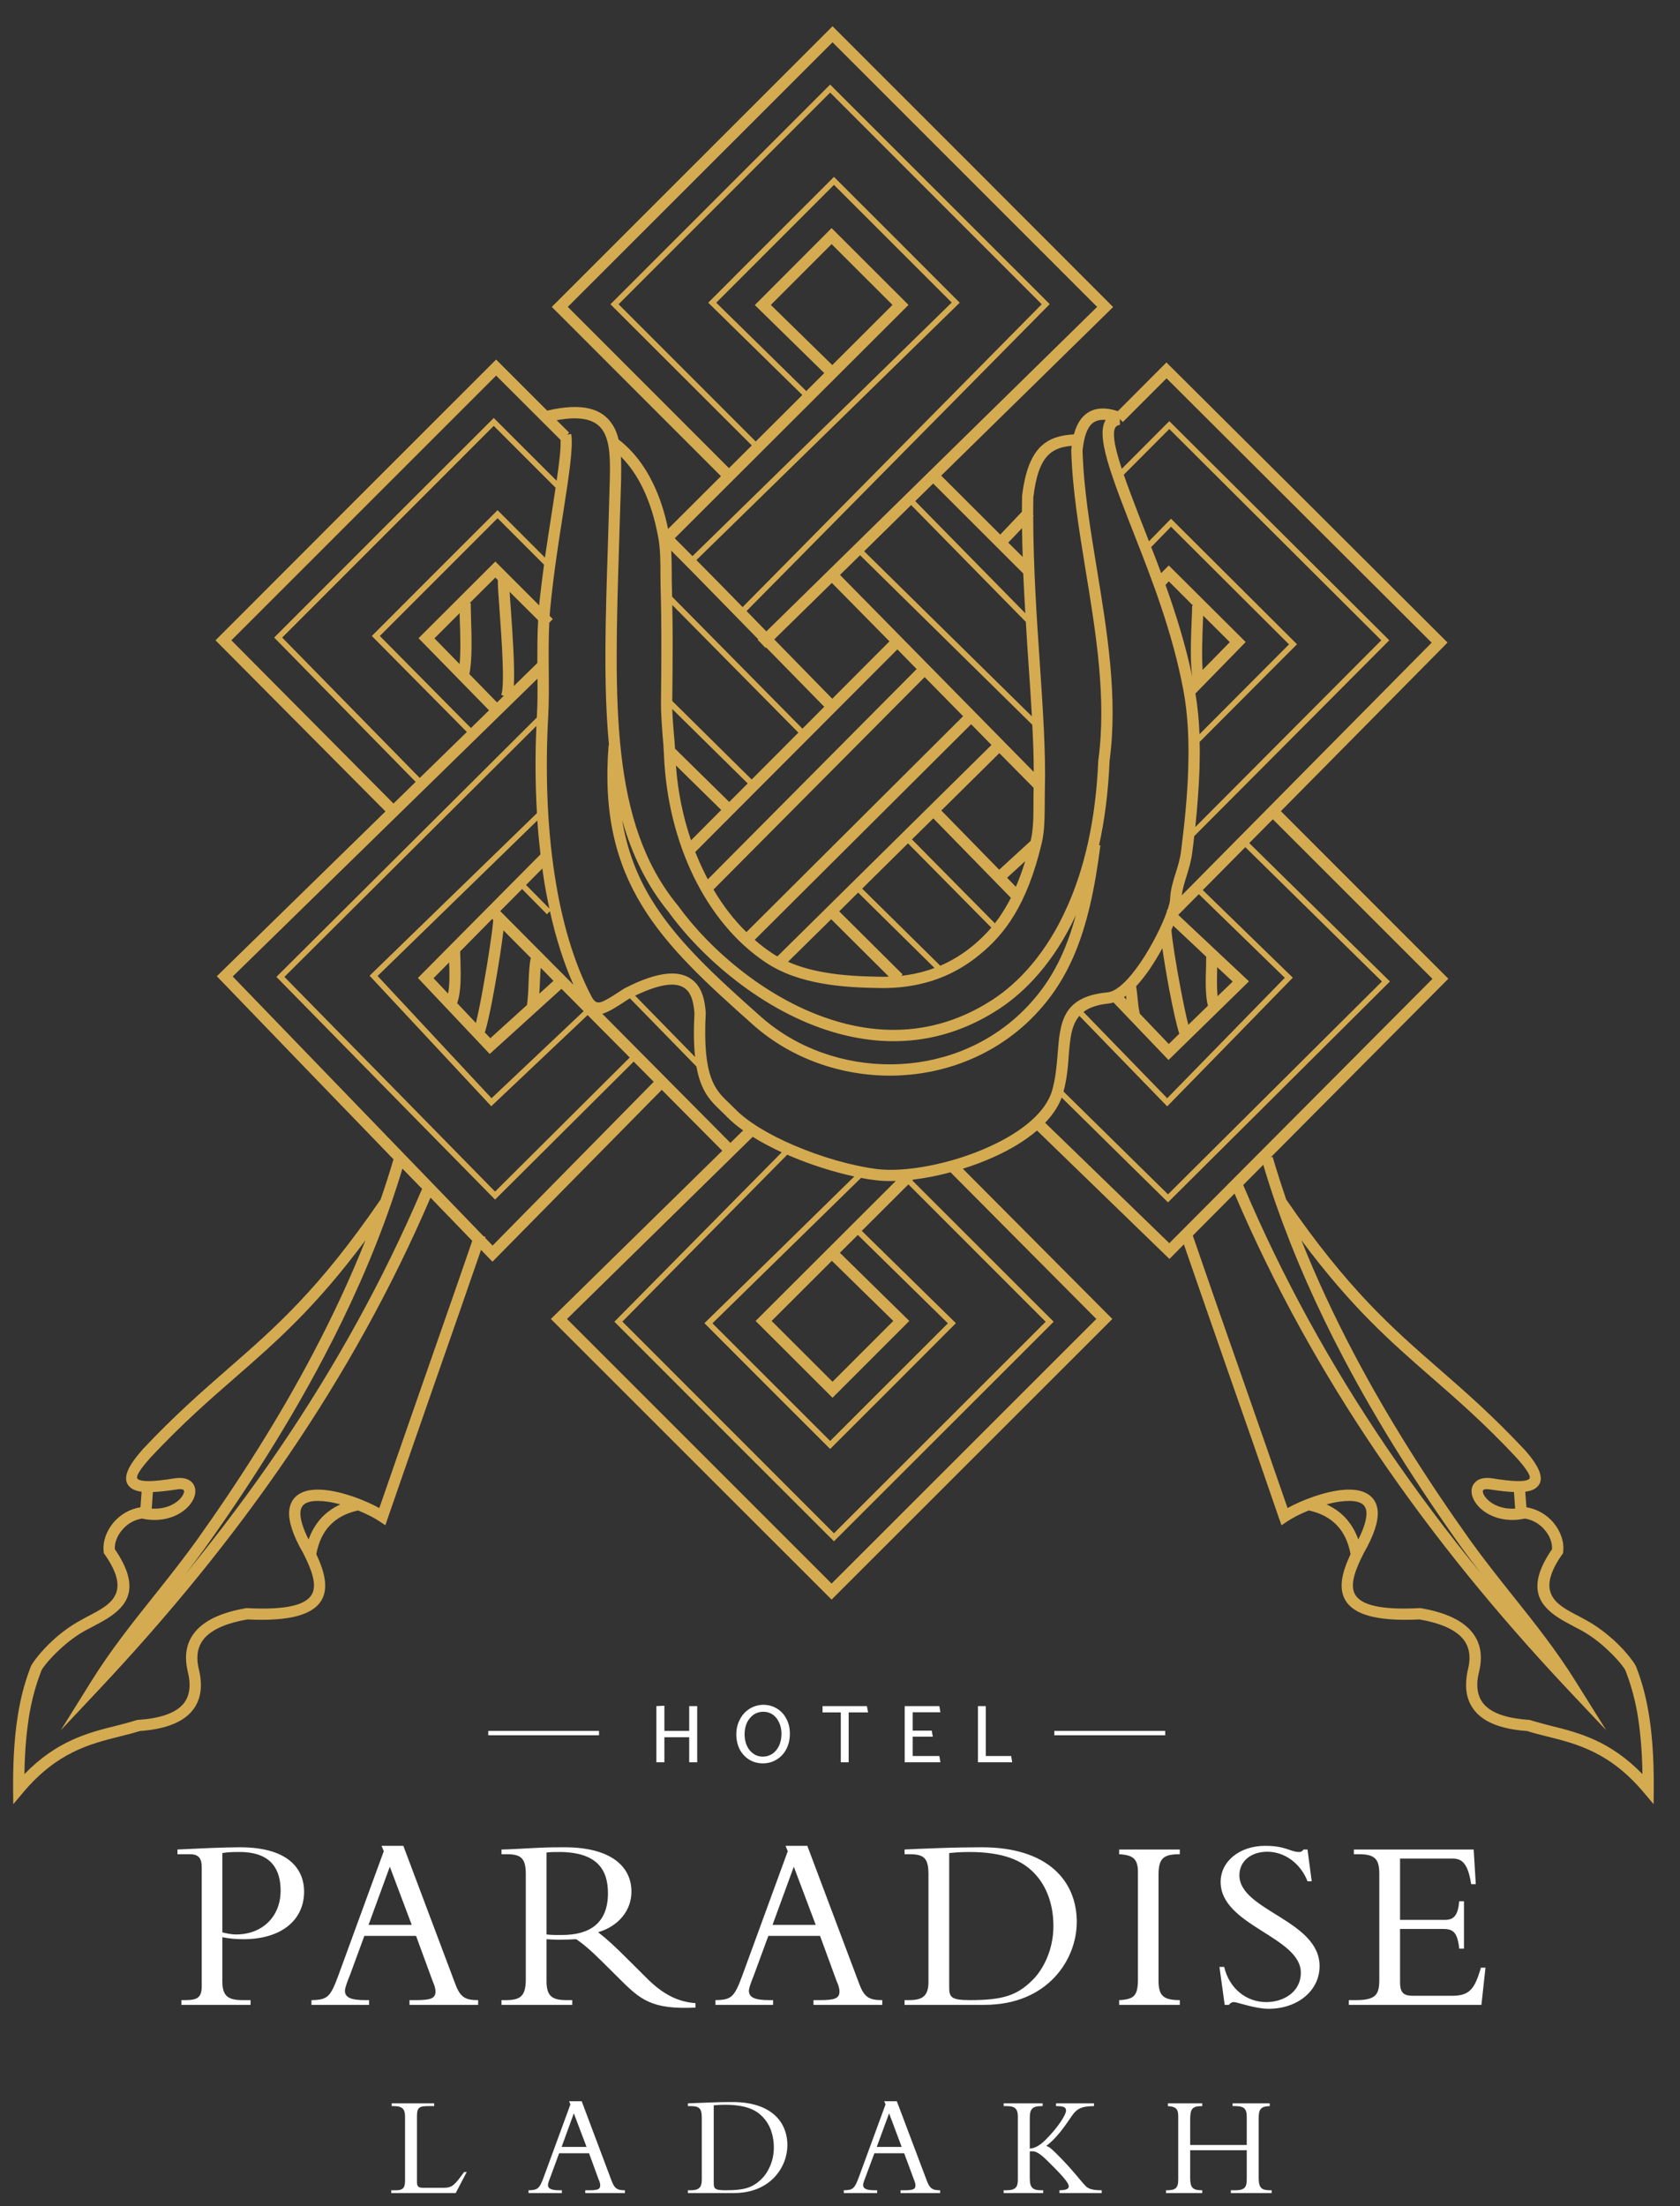
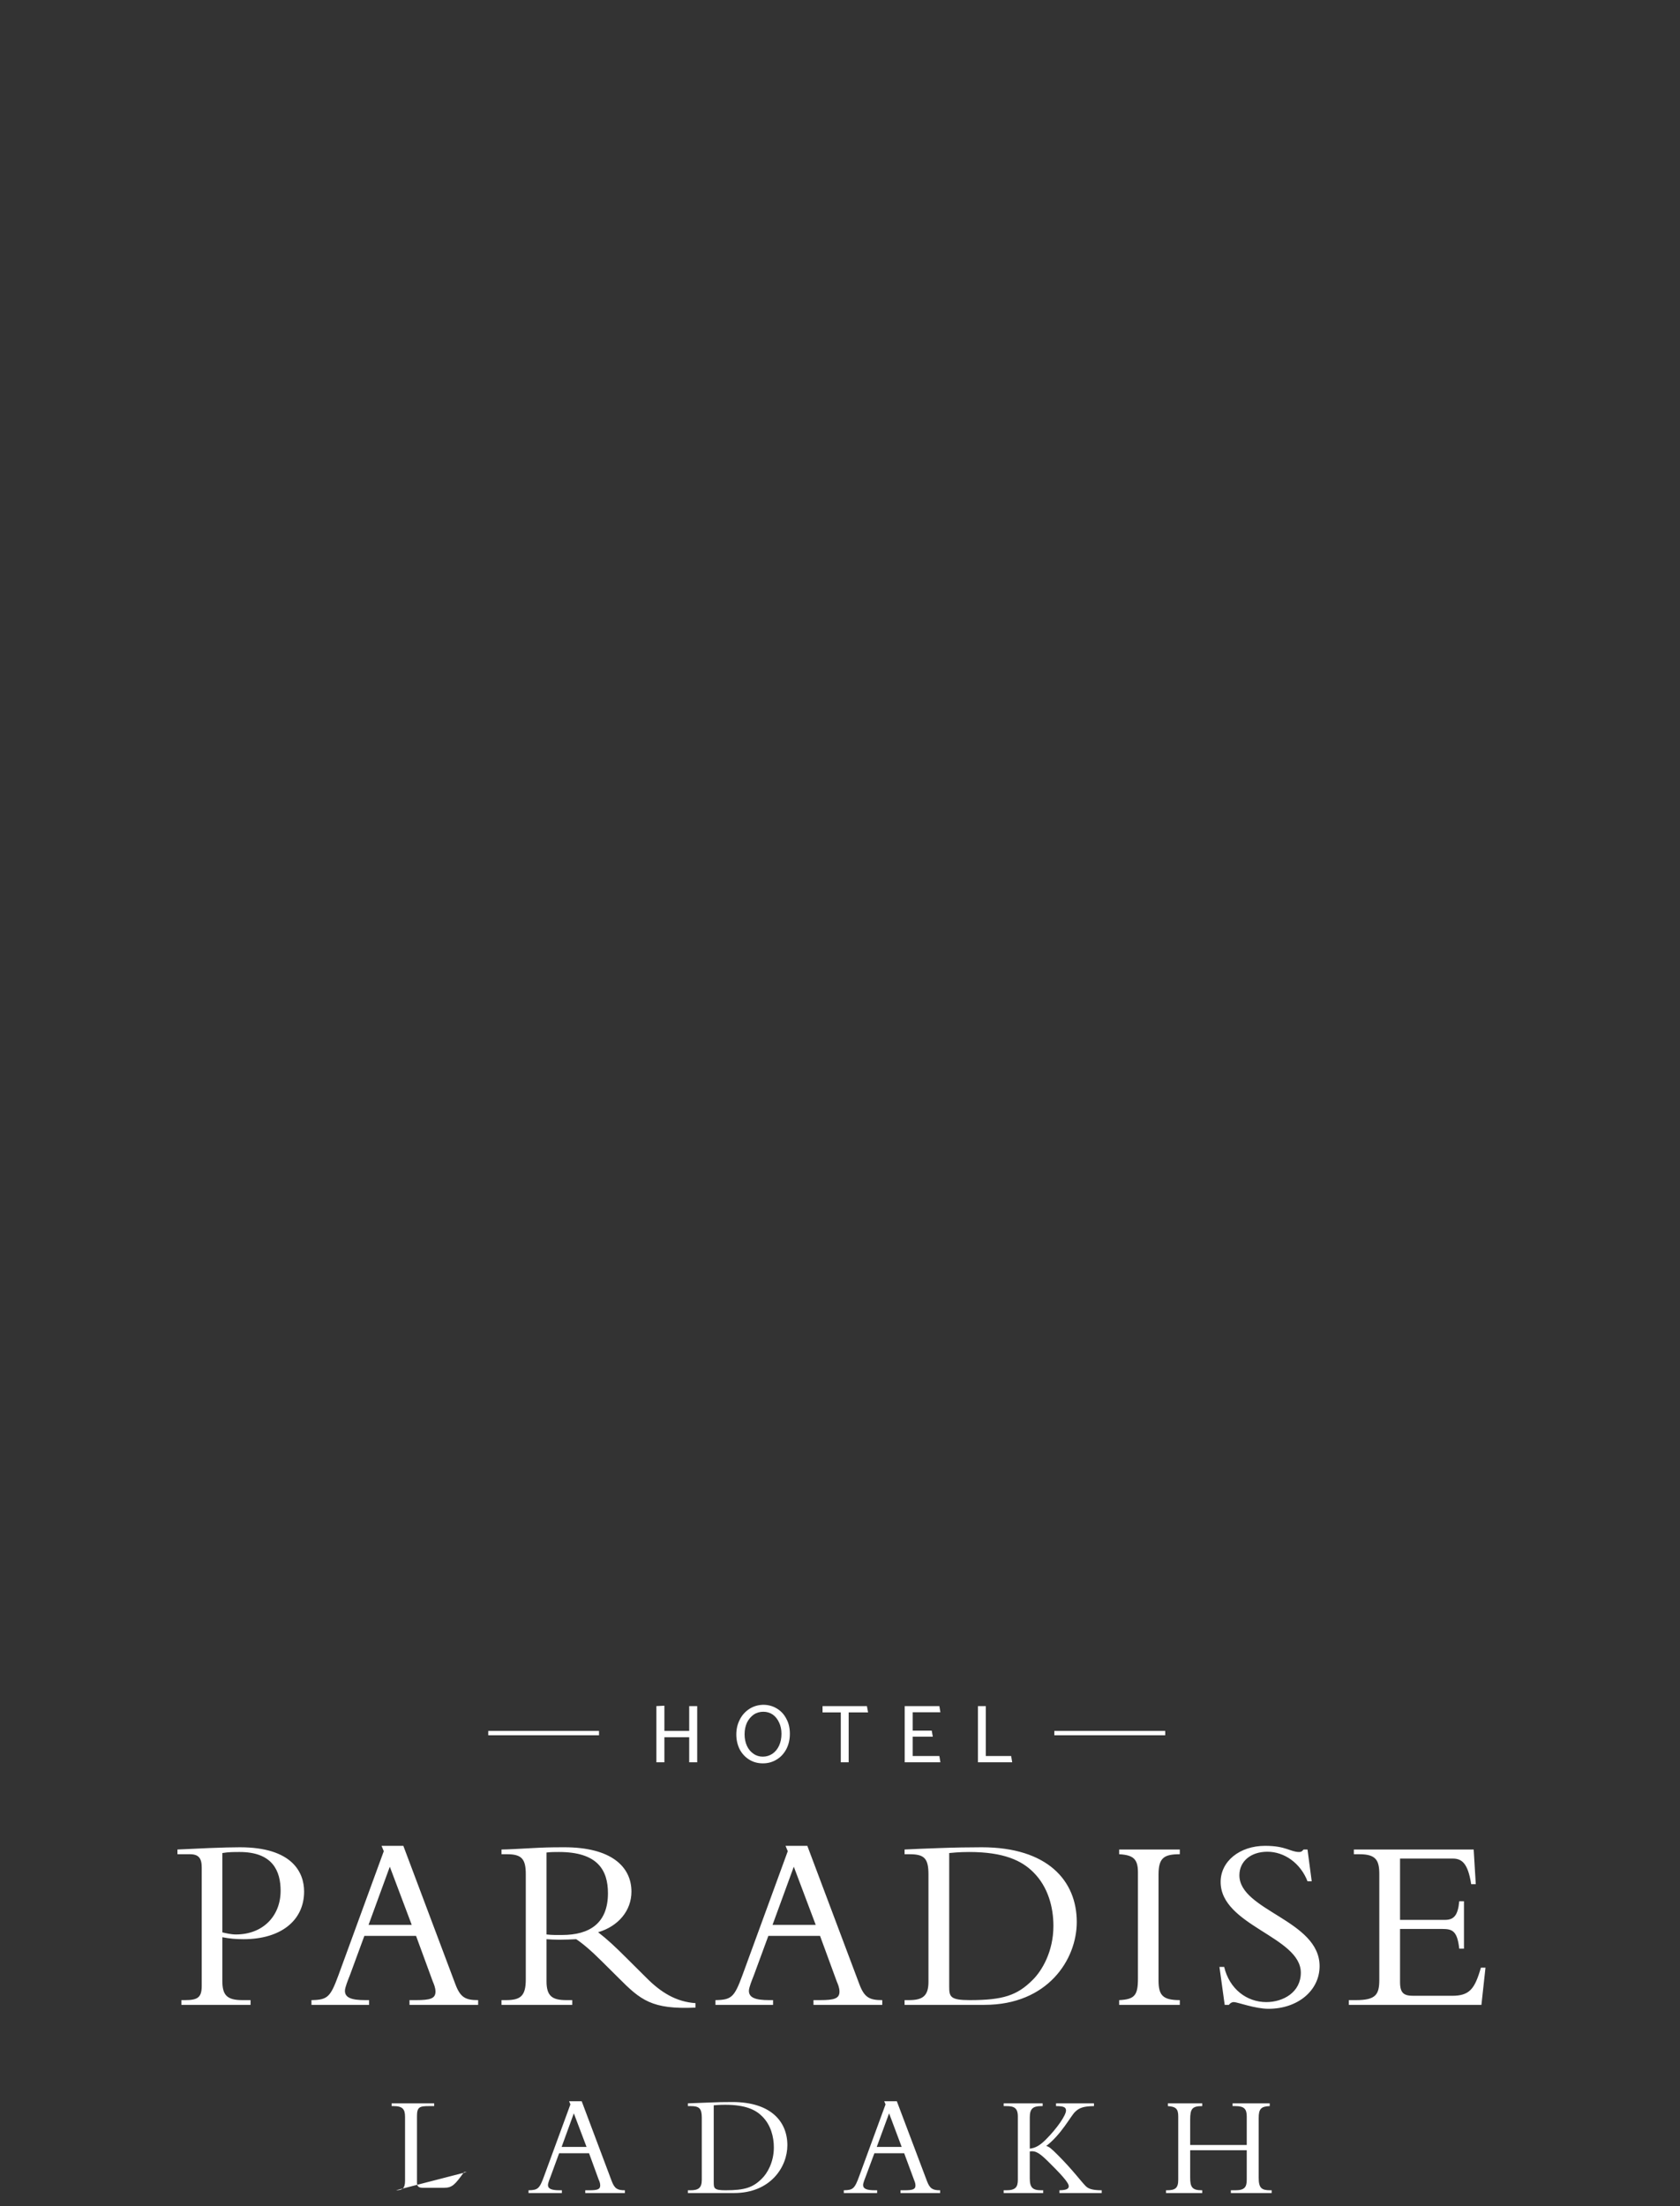
<svg xmlns="http://www.w3.org/2000/svg" xml:space="preserve" width="128px" height="168px" version="1.1" style="shape-rendering:geometricPrecision; text-rendering:geometricPrecision; image-rendering:optimizeQuality; fill-rule:evenodd; clip-rule:evenodd" viewBox="0 0 128 168">
  <rect x="0" y="0" width="128" height="168" fill="#333333" stroke="none" />
  <defs>
    <style type="text/css">
   
    .fil0 {fill:#D5AB51;fill-rule:nonzero}
    .fil1 {fill:white;fill-rule:nonzero}
   
  </style>
  </defs>
  <g id="Layer_x0020_1">
-     <path class="fil0" d="M88.47 43.64l0.58 -0.58 5.86 5.83 -3.83 3.92c0.17,0.99 0.27,2.03 0.31,3.1l6.82 -6.84 -8.99 -8.96 -1.51 1.55c0.25,0.64 0.51,1.3 0.76,1.98zm2.37 7.89c-0.17,-1.1 -0.1,-2.92 -0.05,-4.23 0.02,-0.49 0.04,-0.91 0.04,-1.17l0.08 0 -1.86 -1.86 -0.25 0.27c0.77,2.15 1.51,4.5 2.04,6.99zm-47.32 -18.48c0.17,0.95 -0.17,3.17 -0.61,6 -0.32,2.03 -0.69,4.39 -0.94,6.81 -0.04,0.34 -0.07,0.69 -0.09,1.04l0.24 0.24 -0.27 0.28c-0.06,1.22 -0.05,2.44 -0.04,3.62 0.01,1.19 0.02,2.36 -0.04,3.46 -0.22,3.98 -0.12,8.23 0.5,12.2 0.52,3.38 1.42,6.56 2.8,9.19 0.27,0.51 0.52,0.56 1.04,0.28 0.32,-0.16 0.75,-0.44 1.29,-0.79 0.06,-0.04 0.14,-0.1 0.21,-0.13 2.72,-1.4 4.22,-1.31 5.08,-0.68 0.89,0.65 1.02,1.8 1.08,2.54l0 0.05c-0.25,4.89 0.71,5.82 1.76,6.82 0.15,0.14 0.3,0.29 0.45,0.44 0.98,1.02 2.66,2.01 4.54,2.81 2.08,0.89 4.39,1.55 6.27,1.79 2.14,0.28 5.69,-0.37 8.63,-1.72 2.32,-1.06 4.25,-2.53 4.75,-4.29 0.26,-0.92 0.34,-1.85 0.41,-2.73 0.19,-2.41 0.34,-4.38 3.79,-4.71 0.76,-0.07 1.68,-1.04 2.51,-2.25 0.9,-1.32 1.67,-2.88 2.04,-3.94l-0.04 -0.03 0.08 -0.08c0.12,-0.36 0.19,-0.64 0.19,-0.83 0.03,-0.7 0.23,-1.34 0.44,-2 0.16,-0.51 0.32,-1.04 0.39,-1.58 0.26,-2.05 0.49,-4.21 0.55,-6.32 0.07,-2.1 -0.02,-4.14 -0.37,-5.99 -0.83,-4.42 -2.41,-8.45 -3.7,-11.74l-0.52 -1.33c-0.89,-2.29 -1.57,-4.14 -1.82,-5.45 -0.18,-0.93 -0.16,-1.62 0.13,-2.05 -0.53,-0.05 -0.89,0.1 -1.13,0.36 -0.4,0.44 -0.56,1.21 -0.64,1.98 0.08,2.86 0.58,5.89 1.09,9 0.79,4.81 1.61,9.79 0.97,14.61 -0.1,2.4 -0.38,4.53 -0.8,6.43l0.1 0.01c-0.43,3.42 -1.04,6.04 -1.92,8.17 -0.9,2.16 -2.06,3.81 -3.59,5.27 -2.88,2.72 -6.61,4.05 -10.34,4.1 -3.85,0.04 -7.69,-1.28 -10.59,-3.85 -3.59,-3.19 -6.54,-5.89 -8.5,-9.12 -1.98,-3.25 -2.94,-6.99 -2.53,-12.2l0.03 0c-0.43,-4.45 -0.27,-9.56 -0.08,-15.38 0.04,-1.55 0.1,-3.15 0.14,-4.78 0.03,-1.43 0.06,-2.91 -0.54,-3.81 -0.5,-0.76 -1.52,-1.14 -3.51,-0.77l0.96 0.95 -0.16 0.15 0.31 -0.05zm41.8 -1.14l0.01 0.45c-0.47,0.02 -0.55,0.55 -0.37,1.51 0.1,0.51 0.28,1.13 0.51,1.83l3.62 -3.63c5.59,5.55 11.17,11.13 16.76,16.69l-14.86 14.91c-0.05,0.43 -0.1,0.87 -0.16,1.3 -0.08,0.62 -0.25,1.18 -0.42,1.73 -0.16,0.5 -0.31,0.99 -0.37,1.48l19.04 -19.24 -20.2 -20.13 -3.33 3.33 -0.23 -0.23zm0.3 4.24c0.31,0.89 0.69,1.9 1.12,3.02l0.52 1.33 0.28 0.72 1.68 -1.72c3.2,3.19 6.4,6.38 9.6,9.56l-7.42 7.44c0.02,0.68 0.01,1.37 -0.01,2.07 -0.05,1.46 -0.17,2.95 -0.32,4.41l14.17 -14.22 -16.15 -16.09 -3.47 3.48zm3.77 34.34c-0.05,0.11 -0.09,0.22 -0.14,0.33 0.05,0.72 0.35,2.62 0.69,4.4 0.21,1.1 0.42,2.14 0.6,2.82l1.49 -1.45c-0.21,-0.85 -0.17,-2 -0.14,-2.98 0,-0.25 0.01,-0.49 0.01,-0.76l-2.51 -2.36zm-0.83 1.72c-0.3,0.55 -0.63,1.09 -0.97,1.6 -0.33,0.47 -0.68,0.92 -1.03,1.3 0.07,0.4 0.09,0.68 0.12,0.97 0.03,0.31 0.06,0.63 0.16,1.11l2.21 2.31 0.8 -0.78c-0.22,-0.69 -0.5,-1.98 -0.76,-3.34 -0.21,-1.11 -0.4,-2.26 -0.53,-3.17zm-2.77 3.61l-0.15 0.11 0.18 0.19 -0.03 -0.3zm-0.95 0.52c-0.13,0.04 -0.26,0.07 -0.38,0.08 -0.87,0.09 -1.48,0.31 -1.91,0.64l6.38 6.57 8.96 -9.17 -6.55 -6.37 -1.57 1.58 5.39 5.06 -6.13 5.99 -4.19 -4.38zm-2.6 1.02c-0.63,0.72 -0.71,1.79 -0.81,2.99 -0.06,0.88 -0.14,1.82 -0.4,2.77l7.96 7.83 16.3 -16.21 -10.41 -10.23 -3.24 3.27 6.86 6.67c-3.18,3.27 -6.38,6.54 -9.57,9.8l-6.69 -6.89zm-1.35 6.22c-0.26,0.69 -0.7,1.33 -1.26,1.92l9.46 9.17 20.05 -20.13 -12.16 -12.15 -1.8 1.81 10.72 10.54c-5.63,5.61 -11.27,11.21 -16.91,16.82l-8.1 -7.98zm-1.88 2.51c-0.9,0.77 -2.02,1.44 -3.23,1.99 -0.77,0.35 -1.59,0.66 -2.42,0.92l11.39 11.44c-7.13,7.13 -14.26,14.25 -21.39,21.37 -7.13,-7.12 -14.26,-14.25 -21.39,-21.37l13.06 -12.81 -4.61 -4.64 -12.9 13.09 -0.87 -0.9c-1.05,3.05 -2.21,6.37 -3.37,9.68 -1.22,3.51 -2.45,7.02 -3.74,10.76l-0.18 0.53 -0.46 -0.31c-0.4,-0.26 -0.97,-0.56 -1.62,-0.82 -0.9,0.2 -1.6,0.57 -2.13,1.12 -0.53,0.55 -0.88,1.29 -1.05,2.21 0.62,1.33 0.95,2.56 0.39,3.52 -0.61,1.02 -2.24,1.62 -5.64,1.45 -1.51,0.26 -2.57,0.71 -3.19,1.34 -0.57,0.59 -0.75,1.38 -0.53,2.36 0.37,1.46 0.16,2.61 -0.65,3.44 -0.76,0.78 -2.04,1.23 -3.84,1.36 -0.5,0.16 -1.02,0.29 -1.55,0.42 -2.23,0.56 -4.75,1.19 -7.33,4.26l-0.75 0.89 -0.01 -1.16c-0.02,-2.59 0.16,-4.5 0.42,-5.97 0.26,-1.48 0.61,-2.52 0.92,-3.34 0.09,-0.23 0.7,-1.11 1.69,-2.01 0.58,-0.54 1.32,-1.1 2.16,-1.55 0.21,-0.12 0.35,-0.19 0.49,-0.27 0.45,-0.23 0.91,-0.47 1.29,-0.74 1.01,-0.71 1.57,-1.76 0.01,-3.98l-0.07 -0.09 -0.01 -0.11c-0.09,-0.78 0.21,-1.59 0.75,-2.23 0.5,-0.59 1.22,-1.03 2.05,-1.16l0.09 -1.18c-0.34,-0.05 -0.61,-0.14 -0.8,-0.28 -0.68,-0.51 -0.49,-1.42 0.86,-2.92l0 -0.01c2.42,-2.58 4.5,-4.39 6.5,-6.14 3.59,-3.13 6.96,-6.06 11.65,-12.91 0.35,-1.02 0.68,-2.03 0.98,-3.06 -4.49,-4.64 -8.98,-9.29 -13.46,-13.94l12.85 -12.55 -12.95 -13.03c7.12,-7.13 14.25,-14.26 21.38,-21.38l3.89 3.89c2.77,-0.65 4.21,-0.1 4.95,1.03 0.23,0.34 0.39,0.74 0.49,1.17 1.14,0.88 1.98,2.02 2.59,3.27 0.56,1.12 0.93,2.33 1.18,3.54l4.03 -4.02 -12.89 -12.89c7.13,-7.12 14.26,-14.25 21.39,-21.37 7.13,7.12 14.26,14.25 21.38,21.38l-13.1 12.84 4.5 4.49 1.65 -1.74c0,-0.38 0.01,-0.76 0.01,-1.14l0 -0.05c0.23,-1.9 0.7,-3.06 1.42,-3.77 0.67,-0.64 1.5,-0.88 2.53,-0.93 0.14,-0.5 0.34,-0.96 0.66,-1.31 0.55,-0.61 1.39,-0.88 2.69,-0.46l3.7 -3.71c7.15,7.1 14.29,14.22 21.42,21.33l-12.7 12.84 12.76 12.76c-4.51,4.54 -9.02,9.07 -13.54,13.61l0.15 -0.05c0.32,1.09 0.67,2.17 1.04,3.26 4.7,6.84 8.06,9.77 11.65,12.9 2.01,1.75 4.08,3.56 6.5,6.14l0.01 0.01c1.34,1.5 1.53,2.41 0.85,2.92 -0.19,0.14 -0.46,0.23 -0.8,0.28l0.09 1.18c0.83,0.13 1.55,0.57 2.05,1.16 0.54,0.64 0.84,1.45 0.75,2.23l-0.01 0.11 -0.07 0.09c-1.56,2.22 -1,3.27 0.01,3.98 0.38,0.27 0.84,0.51 1.29,0.74l0.5 0.27c0.83,0.45 1.56,1.02 2.15,1.55 0.98,0.9 1.6,1.78 1.69,2.01 0.31,0.82 0.66,1.86 0.92,3.34 0.26,1.47 0.44,3.38 0.42,5.97l-0.01 1.16 -0.75 -0.89c-2.58,-3.07 -5.1,-3.7 -7.33,-4.26 -0.53,-0.13 -1.05,-0.26 -1.55,-0.42 -0.65,-0.05 -1.24,-0.13 -1.76,-0.27 -1,-0.25 -1.74,-0.67 -2.23,-1.26 -0.5,-0.6 -0.72,-1.35 -0.66,-2.26 0.02,-0.32 0.07,-0.66 0.16,-1.01 0.22,-0.98 0.04,-1.77 -0.53,-2.36 -0.62,-0.63 -1.68,-1.08 -3.19,-1.34 -3.41,0.17 -5.03,-0.43 -5.64,-1.45 -0.57,-0.96 -0.23,-2.2 0.39,-3.52 -0.17,-0.92 -0.52,-1.66 -1.05,-2.21 -0.53,-0.55 -1.23,-0.92 -2.13,-1.12 -0.65,0.26 -1.23,0.56 -1.62,0.82l-0.46 0.31 -0.19 -0.53c-1.28,-3.74 -2.51,-7.27 -3.75,-10.79 -1.2,-3.45 -2.41,-6.91 -3.5,-10.07l-1.1 1.11 -10.09 -9.78zm-6.59 3.18c-0.97,0.26 -1.94,0.45 -2.85,0.56l-0.06 0.06 10.77 10.76c-5.58,5.57 -11.16,11.15 -16.74,16.72 -5.58,-5.57 -11.16,-11.14 -16.73,-16.72l12.75 -12.9c-0.79,-0.37 -1.54,-0.76 -2.21,-1.18l-14.15 13.87 20.16 20.15 20.17 -20.15 -11.11 -11.17zm-4.17 0.66c-0.57,0.02 -1.1,0 -1.56,-0.06 -0.35,-0.04 -0.72,-0.1 -1.09,-0.17l-11.32 11.07 8.97 8.96 8.97 -8.96 -6.86 -6.73 -1.37 1.36 5.29 5.19 -5.85 5.85 -5.86 -5.85 10.68 -10.66zm-3.16 -0.34c-1.58,-0.34 -3.31,-0.89 -4.91,-1.57l-0.2 -0.09 -12.56 12.71 16.12 16.12 16.13 -16.11 -10.46 -10.46 -3.55 3.54 7.17 7.03c-3.19,3.2 -6.38,6.39 -9.58,9.58 -3.2,-3.19 -6.39,-6.38 -9.58,-9.58 3.81,-3.72 7.62,-7.44 11.42,-11.17zm-8.47 -3.51c-0.49,-0.34 -0.91,-0.7 -1.26,-1.06 -0.14,-0.15 -0.29,-0.28 -0.43,-0.42 -0.78,-0.75 -1.53,-1.47 -1.87,-3.39l-5.07 -5.19 -0.13 0.08c-0.55,0.36 -0.98,0.64 -1.35,0.84 -0.24,0.12 -0.44,0.21 -0.62,0.26l9.76 9.83 0.97 -0.95zm-3.66 -5.59c-0.1,-0.87 -0.12,-1.96 -0.05,-3.34 -0.05,-0.58 -0.15,-1.47 -0.73,-1.89 -0.58,-0.43 -1.69,-0.45 -3.79,0.56l4.57 4.67zm-9.27 -5.5c-0.76,-1.72 -1.35,-3.61 -1.79,-5.6l-0.23 0.23 -1.89 -1.92 -1.67 1.68 5.58 5.61zm-1.83 -5.8c-0.17,-0.77 -0.32,-1.56 -0.44,-2.36 -0.03,-0.23 -0.07,-0.46 -0.1,-0.69l-1.24 1.25 1.78 1.8zm-0.68 -4.12c-0.1,-0.86 -0.18,-1.72 -0.24,-2.59l-12.17 11.84 8.68 9.31 7.02 -6.63 -1.69 -1.7 -5.47 4.96 -5.47 -5.79 9.34 -9.41 0 0.01zm-0.27 -3.15c-0.13,-2.23 -0.14,-4.47 -0.04,-6.64l-19.2 19.11 16.05 16.35 10.26 -10.21 -3.21 -3.23 -7.34 6.94c-3.09,-3.31 -6.18,-6.63 -9.27,-9.94l12.75 -12.38zm-0.01 -7.28l0.01 -0.19c0.05,-0.89 0.05,-1.82 0.04,-2.77l-23.22 22.68 19.11 19.78 0.15 0.05 -0.02 0.08 0.56 0.58 12.28 -12.47 -1.53 -1.54 -10.56 10.51c-5.56,-5.65 -11.11,-11.3 -16.66,-16.96l19.84 -19.75zm0.04 -4.15c0,-1.07 0,-2.16 0.06,-3.26l-2.17 -2.16c0.02,0.36 0.05,0.81 0.09,1.31 0.13,1.87 0.31,4.4 0.23,5.86l1.79 -1.75zm0.14 -4.39l0.03 -0.34c0.1,-0.93 0.22,-1.85 0.34,-2.76l-3.54 -3.54 -8.97 8.97 6.94 7.01 1.38 -1.35 -5.37 -5.49 5.85 -5.84 3.34 3.34zm0.44 -3.64c0.18,-1.24 0.37,-2.44 0.54,-3.54 0.1,-0.63 0.19,-1.22 0.27,-1.78l-4.71 -4.71 -16.12 16.12 10.48 10.69 3.59 -3.5 -7.24 -7.31c3.19,-3.2 6.38,-6.39 9.58,-9.58l3.61 3.61zm0.89 -5.85c0.2,-1.37 0.33,-2.46 0.3,-3.11l-4.91 -4.9 -20.17 20.16 12.35 12.43 1.69 -1.65 -10.78 -10.99c5.57,-5.58 11.15,-11.16 16.73,-16.72l4.79 4.78zm4.99 25.83c0.38,2.3 1.14,4.26 2.23,6.05 1.9,3.12 4.8,5.79 8.34,8.93 2.74,2.43 6.37,3.67 10,3.63 3.53,-0.04 7.05,-1.3 9.77,-3.87 1.44,-1.37 2.54,-2.93 3.38,-4.96 0.32,-0.77 0.6,-1.61 0.85,-2.53 -1.68,3.63 -3.9,5.86 -5.82,7.12 -4.24,2.79 -8.65,2.97 -12.65,1.79 -5.4,-1.59 -10.05,-5.69 -12.56,-9.15 -1.68,-2.06 -2.8,-4.39 -3.54,-7.01zm3.74 -20.51c0.03,0.57 0.04,1.16 0.04,1.75 0,0.32 0,0.64 0.01,0.97l0.02 0.79 9.93 10.05 1.66 -1.67 -4.43 -4.52 -0.04 0.04 -0.6 -0.62 0.04 -0.04 -5.08 -5.19 -1.55 -1.56zm0.08 4.14c0.02,0.9 0.03,1.82 0.03,2.75 0,1.51 -0.01,3.04 -0.03,4.56l6.05 5.98 3.56 -3.57 -9.61 -9.72zm0 7.92c0.02,0.62 0.07,1.26 0.12,1.88 0.04,0.38 0.07,0.76 0.09,1.14l4.13 4.06 1.41 -1.41 -5.75 -5.67zm0.28 4.3c0.14,1.99 0.54,3.91 1.15,5.7l2.3 -2.31 -3.45 -3.39zm1.47 6.59c0.21,0.52 0.43,1.02 0.67,1.51 0.09,0.19 0.19,0.38 0.29,0.57l15.91 -16.01 -1.47 -1.5 -15.4 15.43zm1.39 2.86c0.72,1.22 1.56,2.31 2.51,3.24l16.51 -16.44 -2.93 -2.98 -16.09 16.18zm3.14 3.83c0.41,0.36 0.84,0.69 1.29,0.99 0.14,0.1 0.29,0.19 0.44,0.27l16.31 -16.1 -1.55 -1.58 -16.49 16.42zm2.54 1.67c0.86,0.38 1.8,0.64 2.74,0.8 1.46,0.26 2.95,0.32 4.3,0.34 0.22,0.01 0.43,0 0.64,-0.01l-4.39 -4.37 -3.29 3.24zm8.63 1.07c0.7,-0.08 1.4,-0.22 2.08,-0.44 0.15,-0.05 0.3,-0.1 0.45,-0.16l-5.82 -5.74 -1.44 1.43 4.83 4.8 -0.1 0.11zm2.97 -0.77c0.86,-0.37 1.69,-0.87 2.48,-1.52 0.48,-0.4 0.95,-0.84 1.41,-1.38l-6.35 -6.42 -3.49 3.45 5.95 5.87zm4.16 -3.23c0.27,-0.34 0.52,-0.72 0.77,-1.13 0.16,-0.26 0.3,-0.53 0.45,-0.81l-5.91 -6.05 -1.63 1.6 6.32 6.39zm1.6 -2.78c0.25,-0.58 0.49,-1.23 0.71,-1.95l-1.38 1.26 0.67 0.69zm1.12 -3.49l0.01 -0.02c0.2,-0.86 0.21,-1.8 0.21,-2.82 0,-0.37 0,-0.75 0.01,-1.14l0 -0.07 -2.61 -2.64 -4.42 4.37 4.41 4.51 2.39 -2.19zm0.24 -5.26c0,-1.13 -0.04,-2.33 -0.11,-3.59l-13.12 -12.91 -1.53 1.5 14.76 15zm-0.14 -4.23c-0.07,-1.29 -0.16,-2.65 -0.26,-4.04 -0.07,-1.03 -0.14,-2.08 -0.2,-3.15l-8.74 -8.9 -3.58 3.52 12.78 12.57zm-0.5 -7.85c-0.06,-0.99 -0.11,-2 -0.16,-3.03l-6.86 -6.85 -1.37 1.34 8.39 8.54zm-0.2 -4.29c-0.03,-0.72 -0.04,-1.46 -0.05,-2.19l-1.05 1.1 1.1 1.09zm3.74 -8.46c-0.73,0.06 -1.33,0.25 -1.77,0.68 -0.58,0.56 -0.96,1.56 -1.16,3.24 -0.01,0.46 -0.01,0.91 -0.01,1.37l0.04 0.04 -0.04 0.04c0.01,3.85 0.26,7.63 0.5,11.13 0.24,3.55 0.46,6.81 0.39,9.63 -0.01,0.39 -0.01,0.76 -0.01,1.12 -0.01,1.08 -0.01,2.07 -0.23,3.01 -0.56,2.35 -1.26,4.07 -2.06,5.41 -0.8,1.34 -1.7,2.28 -2.65,3.06 -1.14,0.95 -2.37,1.6 -3.65,2.01 -1.27,0.4 -2.6,0.57 -3.94,0.55 -1.4,-0.02 -2.93,-0.08 -4.44,-0.35 -1.53,-0.27 -3.03,-0.75 -4.32,-1.62 -2.26,-1.51 -4.12,-3.78 -5.45,-6.5 -1.33,-2.73 -2.13,-5.91 -2.27,-9.24 -0.02,-0.49 -0.06,-1.04 -0.11,-1.59 -0.06,-0.84 -0.13,-1.69 -0.12,-2.55 0.02,-1.52 0.03,-3.06 0.03,-4.57 0,-1.4 -0.02,-2.79 -0.06,-4.15 0,-0.32 -0.01,-0.66 -0.01,-0.99 0,-0.94 -0.01,-1.86 -0.16,-2.73l-0.01 -0.01 0 -0.01 -0.01 -0.08c-0.24,-1.27 -0.61,-2.56 -1.19,-3.73 -0.42,-0.86 -0.96,-1.66 -1.64,-2.35 0.03,0.6 0.02,1.22 0.01,1.83 -0.05,1.66 -0.1,3.25 -0.15,4.79 -0.38,12.22 -0.67,21.27 4.44,27.52l0.02 0.02c2.41,3.35 6.9,7.31 12.11,8.84 3.78,1.12 7.93,0.95 11.94,-1.68 1.87,-1.23 4.05,-3.45 5.66,-7.11 1.24,-2.79 2.15,-6.43 2.34,-11.11l0.01 -0.03c0.62,-4.7 -0.19,-9.62 -0.97,-14.38 -0.51,-3.14 -1.02,-6.22 -1.1,-9.15l0 -0.06c0.01,-0.1 0.02,-0.2 0.04,-0.3zm11.11 41.91l1.15 -1.11 -1.18 -1.1c-0.02,0.72 -0.04,1.55 0.03,2.21zm3.48 12.84l-1.53 1.54c3.01,7.11 6.7,13.75 10.94,20 2.25,3.3 4.65,6.5 7.19,9.6 -0.5,-0.65 -1,-1.31 -1.49,-1.99 -3.35,-4.69 -6.41,-9.52 -9,-14.44 -2.02,-3.83 -3.75,-7.73 -5.13,-11.67l-0.01 -0.02 0 0c-0.35,-1 -0.67,-2.01 -0.97,-3.02zm-2.19 2.19l-3.18 3.2c1.25,3.63 2.44,7.05 3.64,10.46 1.23,3.53 2.47,7.06 3.58,10.29 1.1,-0.61 2.86,-1.28 4.28,-1.39 0.64,-0.05 1.23,0.01 1.68,0.24 0.52,0.26 0.85,0.7 0.91,1.39 0.05,0.73 -0.25,1.77 -1.07,3.2 -0.65,1.27 -1.08,2.42 -0.65,3.15 0.45,0.76 1.85,1.19 4.9,1.03l0.05 0 0.05 0c1.72,0.3 2.95,0.83 3.7,1.6 0.8,0.82 1.05,1.87 0.76,3.16l0 0.01c-0.08,0.31 -0.13,0.59 -0.15,0.85 -0.04,0.68 0.12,1.24 0.47,1.66 0.37,0.44 0.96,0.77 1.78,0.98 0.48,0.12 1.03,0.2 1.66,0.25l0.05 0 0.05 0.01c0.5,0.16 1.02,0.29 1.55,0.43 2.14,0.53 4.53,1.13 7.02,3.69 -0.03,-1.96 -0.19,-3.48 -0.4,-4.69 -0.26,-1.42 -0.59,-2.41 -0.89,-3.19 -0.06,-0.16 -0.58,-0.87 -1.46,-1.67 -0.54,-0.5 -1.21,-1.02 -1.99,-1.44l-0.48 -0.25c-0.47,-0.25 -0.95,-0.5 -1.38,-0.8 -1.38,-0.97 -2.18,-2.34 -0.29,-5.09 0.03,-0.51 -0.19,-1.04 -0.56,-1.47 -0.37,-0.44 -0.89,-0.76 -1.5,-0.86 -1.6,0.34 -2.84,-0.2 -3.5,-0.88 -0.27,-0.28 -0.45,-0.59 -0.53,-0.88 -0.09,-0.36 -0.04,-0.7 0.19,-0.96 0.25,-0.3 0.7,-0.45 1.37,-0.34 1.44,0.23 2.45,0.3 2.78,0.05 0.19,-0.14 -0.08,-0.65 -0.99,-1.66 -2.39,-2.55 -4.44,-4.34 -6.43,-6.07 -3.14,-2.74 -6.11,-5.33 -9.93,-10.46 1.15,2.88 2.48,5.74 3.97,8.57 2.57,4.89 5.61,9.68 8.94,14.35 1.04,1.44 2.13,2.81 3.22,4.18 1.66,2.08 3.31,4.15 4.79,6.53l2.31 3.69 -2.99 -3.17c-5.28,-5.62 -10.14,-11.54 -14.44,-17.87 -4.21,-6.2 -7.88,-12.78 -10.89,-19.83zm-2.43 -39.88l2.07 -2.11 -2.03 -2.02 -0.02 0.45c-0.04,1.14 -0.1,2.68 -0.02,3.68zm-55.76 -5.08c-0.01,0.26 0.01,0.7 0.02,1.21 0.04,1.32 0.1,3.14 -0.13,4.19l2.11 2.16 0.51 -0.5 -0.19 -0.08c0.28,-0.65 0.04,-4.1 -0.13,-6.47 -0.08,-1.06 -0.14,-1.91 -0.13,-2.26l0.01 0 -0.2 -0.2 -1.96 1.95 0.09 0zm-0.85 4.64c0.09,-0.96 0.05,-2.35 0.01,-3.4l-0.01 -0.48 -1.92 1.92 1.92 1.96zm3.34 20.28c-0.12,1.04 -0.38,2.71 -0.66,4.27 -0.26,1.46 -0.54,2.82 -0.76,3.5l0.42 0.44 2.79 -2.53c0.07,-0.48 0.1,-1.06 0.12,-1.65 0.03,-0.69 0.05,-1.38 0.17,-1.94l-2.08 -2.09zm-2.1 7.05c0.17,-0.7 0.39,-1.78 0.59,-2.93 0.36,-2.01 0.69,-4.21 0.73,-4.91l-0.08 -0.08 -2.44 2.47c0,0.19 0.01,0.4 0.02,0.62 0.03,1.11 0.07,2.46 -0.25,3.32l1.43 1.51zm4.94 -4.2c-0.04,0.38 -0.05,0.8 -0.07,1.21 -0.01,0.26 -0.02,0.51 -0.04,0.76l1.08 -0.98 -0.97 -0.99zm-7.06 1.96c0.13,-0.66 0.11,-1.56 0.08,-2.37l-1.19 1.2 1.11 1.17zm1.84 18.83l-3.18 -3.29c-2.98,6.94 -6.6,13.41 -10.75,19.52 -4.3,6.33 -9.16,12.25 -14.44,17.87l-2.98 3.17 2.3 -3.69c1.48,-2.38 3.13,-4.45 4.79,-6.53 1.09,-1.37 2.18,-2.74 3.22,-4.18 3.33,-4.67 6.37,-9.46 8.94,-14.35 1.49,-2.83 2.82,-5.69 3.97,-8.57 -3.82,5.13 -6.79,7.72 -9.93,10.46 -1.99,1.73 -4.04,3.52 -6.43,6.07 -0.91,1.01 -1.18,1.52 -0.99,1.66 0.33,0.25 1.33,0.18 2.78,-0.05 0.67,-0.11 1.12,0.04 1.38,0.34 0.22,0.26 0.27,0.6 0.18,0.96 -0.08,0.29 -0.26,0.6 -0.53,0.88 -0.66,0.68 -1.9,1.22 -3.5,0.88 -0.61,0.1 -1.13,0.42 -1.5,0.86 -0.37,0.43 -0.59,0.96 -0.56,1.47 1.88,2.75 1.09,4.12 -0.29,5.09 -0.43,0.3 -0.91,0.55 -1.38,0.8l-0.48 0.25c-0.78,0.42 -1.45,0.94 -1.99,1.44 -0.88,0.8 -1.4,1.51 -1.46,1.67 -0.3,0.78 -0.63,1.77 -0.89,3.19 -0.21,1.21 -0.37,2.73 -0.4,4.69 2.49,-2.56 4.88,-3.16 7.02,-3.69 0.53,-0.14 1.05,-0.27 1.55,-0.43l0.05 -0.01 0.05 0c1.61,-0.11 2.72,-0.48 3.34,-1.11 0.58,-0.6 0.72,-1.48 0.42,-2.63l0 -0.01c-0.29,-1.29 -0.04,-2.34 0.76,-3.16 0.75,-0.77 1.98,-1.3 3.7,-1.6l0.05 0 0.04 0c3.06,0.16 4.46,-0.27 4.91,-1.03 0.43,-0.73 0,-1.88 -0.64,-3.14 -0.83,-1.43 -1.13,-2.48 -1.08,-3.21 0.06,-0.69 0.39,-1.13 0.9,-1.39 0.46,-0.23 1.05,-0.29 1.69,-0.24 1.42,0.11 3.18,0.78 4.28,1.39 1.11,-3.21 2.34,-6.74 3.57,-10.26 1.15,-3.3 2.31,-6.59 3.51,-10.09zm-3.82 -3.96l-1.5 -1.54c-0.27,0.91 -0.57,1.82 -0.88,2.73l0 0 -0.01 0.02c-1.37,3.94 -3.11,7.84 -5.13,11.67 -2.59,4.92 -5.65,9.75 -9,14.44 -0.49,0.68 -0.98,1.34 -1.48,1.98 2.54,-3.1 4.94,-6.29 7.18,-9.59 4.18,-6.16 7.83,-12.7 10.82,-19.71zm31.25 -37.32l4.36 -4.37 -4.39 -4.45 -4.39 4.3 4.42 4.52zm37.66 61.35c0.54,0.25 1.01,0.58 1.4,0.98 0.44,0.47 0.78,1.03 1.02,1.69 0.47,-0.93 0.65,-1.61 0.62,-2.09 -0.03,-0.34 -0.19,-0.56 -0.43,-0.68 -0.3,-0.15 -0.74,-0.19 -1.24,-0.15 -0.43,0.03 -0.9,0.12 -1.37,0.25zm14.37 0.32l-0.09 -1.26c-0.51,-0.02 -1.1,-0.09 -1.77,-0.19 -0.33,-0.06 -0.51,-0.03 -0.58,0.05 -0.03,0.03 -0.03,0.1 -0.01,0.19 0.04,0.15 0.15,0.32 0.31,0.49 0.42,0.43 1.16,0.78 2.14,0.72zm-91.93 2.35c0.24,-0.66 0.58,-1.22 1.02,-1.69 0.39,-0.4 0.86,-0.73 1.4,-0.98 -0.47,-0.13 -0.94,-0.22 -1.37,-0.25 -0.5,-0.04 -0.94,0 -1.24,0.15 -0.24,0.12 -0.4,0.34 -0.43,0.68 -0.03,0.48 0.15,1.16 0.62,2.09zm-11.86 -3.61l-0.09 1.26c0.98,0.06 1.72,-0.29 2.14,-0.72 0.16,-0.17 0.27,-0.34 0.31,-0.49 0.02,-0.09 0.02,-0.16 -0.01,-0.19 -0.07,-0.08 -0.25,-0.11 -0.58,-0.05 -0.67,0.1 -1.26,0.17 -1.77,0.19zm56.41 -13.03l-4.68 -4.58 -4.59 4.58 4.64 4.63 4.63 -4.63zm-16.65 -59.6l1.35 1.36 19.75 -19.31 -8.97 -8.96 -8.97 8.97 6.86 6.73 1.37 -1.37 -5.29 -5.18 5.85 -5.86 5.86 5.85 -17.81 17.77zm1.65 1.66c1.18,1.19 2.35,2.38 3.52,3.58l22.79 -23.06 -16.12 -16.12 -16.12 16.12 10.45 10.45 3.55 -3.54 -7.17 -7.03c3.19,-3.2 6.39,-6.39 9.58,-9.58 3.2,3.19 6.39,6.38 9.58,9.58l-20.06 19.6zm3.82 3.88l1.51 1.55 25.2 -24.71 -20.16 -20.15 -20.17 20.15 12.28 12.28 1.74 -1.73 -10.77 -10.75c5.58,-5.58 11.16,-11.15 16.74,-16.73 5.58,5.57 11.16,11.15 16.73,16.72l-23.1 23.37zm1.85 -23.31l4.68 4.58 4.59 -4.58 -4.64 -4.63 -4.63 4.63z" />
-     <path class="fil1" d="M16.94 147.52c0.57,0.11 1.05,0.15 1.62,0.15 2.82,0 4.61,-1.41 4.61,-3.63 0,-1.47 -0.92,-3.37 -4.89,-3.37 -0.52,0 -1.43,0.02 -2.36,0.06 -0.94,0.04 -1.87,0.09 -2.4,0.11l0 0.36 0.95 0c0.67,0 0.9,0.31 0.9,1.01l0 9c0,0.89 -0.29,1.1 -1.28,1.1l-0.27 0 0 0.36 5.27 0 0 -0.36 -0.62 0c-1.2,0 -1.53,-0.4 -1.53,-1.47l0 -3.32zm71.84 -15.38l-8.45 0 0 -0.33 8.45 0 0 0.33zm-43.14 0l-8.44 0 0 -0.33 8.44 0 0 0.33zm7.48 -2.22l0 4.28 -0.61 0 0 -1.91 -1.89 0 0 1.91 -0.61 0 0 -4.28 0.61 -0.03 0 1.92 1.89 0 0 -1.89 0.61 0zm2.98 2.16c0,-0.42 0.09,-0.8 0.27,-1.14 0.17,-0.34 0.42,-0.61 0.73,-0.81 0.31,-0.2 0.66,-0.3 1.05,-0.31 0.39,0 0.74,0.1 1.05,0.29 0.31,0.19 0.55,0.45 0.72,0.79 0.18,0.33 0.26,0.71 0.26,1.13 0,0.43 -0.09,0.81 -0.26,1.15 -0.18,0.34 -0.42,0.61 -0.73,0.8 -0.32,0.2 -0.67,0.3 -1.06,0.3 -0.39,0 -0.73,-0.09 -1.04,-0.28 -0.31,-0.19 -0.55,-0.45 -0.73,-0.78 -0.17,-0.34 -0.26,-0.72 -0.26,-1.14zm2.06 -1.73c-0.27,0 -0.52,0.07 -0.74,0.22 -0.21,0.15 -0.38,0.35 -0.51,0.61 -0.12,0.27 -0.18,0.56 -0.18,0.89 0,0.32 0.06,0.62 0.18,0.88 0.12,0.26 0.29,0.46 0.5,0.6 0.21,0.15 0.45,0.22 0.71,0.22 0.27,0 0.52,-0.08 0.73,-0.22 0.22,-0.15 0.39,-0.36 0.51,-0.62 0.12,-0.27 0.18,-0.56 0.18,-0.9 0,-0.32 -0.06,-0.61 -0.18,-0.86 -0.12,-0.26 -0.28,-0.46 -0.49,-0.61 -0.21,-0.14 -0.45,-0.21 -0.71,-0.21zm4.51 -0.43l3.38 0 0.09 0.48 -1.48 0 0 3.8 -0.6 0 0 -3.8 -1.39 0 0 -0.48zm8.9 3.8l0.08 0.48 -2.72 0 0 -4.28 2.64 0 0.08 0.47 -2.11 0 0 1.4 1.45 0 0.08 0.46 -1.53 0 0 1.47 2.03 0zm3.54 0l1.93 0 0.08 0.48 -2.61 0 0 -4.28 0.6 0 0 3.8zm-39.55 31.68l-0.2 0c-0.69,0.95 -0.89,1.2 -1.53,1.2l-1.62 0c-0.32,0 -0.44,-0.11 -0.44,-0.4l0 -5.06c0,-0.68 0.19,-0.76 0.9,-0.76l0.41 0 0 -0.21 -3.24 0 0 0.21 0.15 0c0.69,0 0.87,0.24 0.87,0.82l0 4.87c0,0.56 -0.19,0.72 -0.69,0.72l-0.36 0 0 0.21 4.91 0 0.84 -1.6zm9.32 -1.43l0.73 2c0.05,0.11 0.12,0.27 0.12,0.45 0,0.31 -0.23,0.37 -0.85,0.37l-0.29 0 0 0.21 3.02 0 0 -0.21c-0.55,0 -0.78,-0.11 -1,-0.69l-2.29 -6.09 -0.96 0 0.1 0.24 -2 5.45c-0.35,0.96 -0.47,1.08 -1.19,1.09l0 0.21 2.54 0 0 -0.21 -0.17 0c-0.61,0 -0.89,-0.11 -0.89,-0.4 0,-0.16 0.14,-0.49 0.22,-0.7l0.63 -1.72 2.28 0zm-0.19 -0.48l-1.9 0 0.93 -2.56 0.97 2.56zm8.78 2.5c0,0.64 -0.28,0.8 -0.87,0.8l-0.19 0 0 0.21 3.52 0c2.78,0 4.06,-1.99 4.06,-3.64 0,-1.82 -1.28,-3.29 -4.18,-3.29 -0.57,0 -1.24,0.01 -1.85,0.04 -0.6,0.02 -1.14,0.04 -1.55,0.06l0 0.21 0.22 0c0.65,0 0.84,0.18 0.84,0.89l0 4.72zm0.91 -5.67c0.13,-0.01 0.43,-0.04 0.88,-0.04 1.54,0 2.32,0.38 2.82,0.89 0.65,0.65 0.88,1.55 0.88,2.36 0,1.13 -0.51,1.98 -0.91,2.37 -0.68,0.68 -1.3,0.89 -2.77,0.89 -0.87,0 -0.9,-0.15 -0.9,-0.6l0 -5.87zm14.51 3.65l0.74 2c0.04,0.11 0.12,0.27 0.12,0.45 0,0.31 -0.23,0.37 -0.86,0.37l-0.28 0 0 0.21 3.02 0 0 -0.21c-0.55,0 -0.78,-0.11 -1,-0.69l-2.3 -6.09 -0.96 0 0.1 0.24 -2 5.45c-0.35,0.96 -0.47,1.08 -1.18,1.09l0 0.21 2.54 0 0 -0.21 -0.18 0c-0.6,0 -0.89,-0.11 -0.89,-0.4 0,-0.16 0.14,-0.49 0.22,-0.7l0.64 -1.72 2.27 0zm-0.19 -0.48l-1.9 0 0.94 -2.56 0.96 2.56zm15.24 3.51l0 -0.21c-0.75,0 -1.03,-0.13 -1.22,-0.32 -0.36,-0.36 -0.98,-1.22 -2.13,-2.37 -0.48,-0.48 -0.68,-0.65 -0.88,-0.68 1.15,-0.88 1.85,-2.25 2.19,-2.59 0.33,-0.33 0.67,-0.44 1.45,-0.45l0 -0.21 -2.89 0 0 0.21c0.59,0 0.76,0.09 0.76,0.34 0,0.35 -0.67,1.34 -1.53,2.2 -0.46,0.46 -0.8,0.65 -1.23,0.7l0 -2.37c0,-0.66 0.22,-0.87 0.88,-0.87l0.1 0 0 -0.21 -2.97 0 0 0.21 0.2 0c0.58,0 0.88,0.13 0.88,0.79l0 4.82c0,0.56 -0.18,0.8 -0.88,0.8l-0.2 0 0 0.21 3.01 0 0 -0.21 -0.14 0c-0.68,0 -0.88,-0.22 -0.88,-0.91l0 -2.05c0.48,-0.06 0.75,0.11 1.62,0.99 1.11,1.1 1.35,1.48 1.35,1.66 0,0.21 -0.2,0.3 -0.71,0.31l0 0.21 3.22 0zm11.05 -3.26l0 2.23c0,0.57 -0.15,0.82 -0.87,0.82l-0.34 0 0 0.21 3.11 0 0 -0.21 -0.11 0c-0.66,0 -0.88,-0.17 -0.88,-0.95l0 -4.56c0,-0.68 0.18,-0.88 0.84,-0.9l0 -0.21 -2.83 0 0 0.21 0.21 0c0.68,0 0.87,0.22 0.87,0.8l0 2.16 -4.31 0 0 -1.91c0,-0.84 0.14,-1.05 0.92,-1.05l0 -0.21 -2.62 0 0 0.21c0.61,0.04 0.79,0.21 0.79,0.78l0 4.83c0,0.63 -0.22,0.8 -0.86,0.8l-0.07 0 0 0.21 2.76 0 0 -0.21 -0.04 0c-0.73,0 -0.88,-0.25 -0.88,-0.96l0 -2.09 4.31 0zm-78.05 -22.63c0.46,-0.08 0.88,-0.08 1.32,-0.08 2.53,0 3.12,1.47 3.12,2.95 0,1.92 -1.34,3.33 -3.41,3.33 -0.36,0 -0.78,-0.1 -1.03,-0.16l0 -6.04zm14.76 6.31l1.27 3.46c0.08,0.19 0.21,0.48 0.21,0.78 0,0.53 -0.4,0.65 -1.48,0.65l-0.5 0 0 0.36 5.23 0 0 -0.36c-0.95,0 -1.35,-0.19 -1.73,-1.2l-3.97 -10.55 -1.66 0 0.17 0.41 -3.46 9.46c-0.61,1.65 -0.82,1.86 -2.05,1.88l0 0.36 4.39 0 0 -0.36 -0.3 0c-1.05,0 -1.54,-0.19 -1.54,-0.71 0,-0.26 0.24,-0.83 0.38,-1.19l1.1 -2.99 3.94 0zm-0.33 -0.84l-3.29 0 1.62 -4.43 1.67 4.43zm10.27 1.09c0.3,0.02 0.55,0.04 0.97,0.04 0.51,0 0.82,-0.02 1.29,-0.04 0.46,0.3 1.12,0.85 1.96,1.69l1.26 1.25c1.69,1.7 2.54,2.42 5.87,2.27l0 -0.34c-1.46,-0.1 -2.62,-0.8 -3.74,-1.93l-1.51 -1.5c-0.89,-0.89 -1.46,-1.42 -2.17,-1.97 1.56,-0.46 2.54,-1.66 2.54,-3.09 0,-1.93 -1.58,-3.38 -5.1,-3.38 -1.24,0 -1.62,0.02 -2.4,0.06 -0.78,0.04 -1.94,0.11 -2.4,0.11l0 0.36 0.42 0c1.11,0 1.43,0.35 1.43,1.52l0 8.01c0,1.27 -0.4,1.58 -1.52,1.58l-0.33 0 0 0.36 5.39 0 0 -0.36 -0.44 0c-1.07,0 -1.52,-0.29 -1.52,-1.43l0 -3.21zm0 -6.6c0.34,-0.04 0.59,-0.04 0.95,-0.04 2.93,0 3.73,1.37 3.73,3.14 0,2.28 -1.39,3.18 -3.5,3.18 -0.44,0 -0.73,0.01 -1.18,-0.04l0 -6.24zm20.84 6.35l1.27 3.46c0.08,0.19 0.21,0.48 0.21,0.78 0,0.53 -0.4,0.65 -1.48,0.65l-0.5 0 0 0.36 5.24 0 0 -0.36c-0.96,0 -1.36,-0.19 -1.74,-1.2l-3.97 -10.55 -1.66 0 0.17 0.41 -3.46 9.46c-0.61,1.65 -0.82,1.86 -2.05,1.88l0 0.36 4.39 0 0 -0.36 -0.3 0c-1.05,0 -1.54,-0.19 -1.54,-0.71 0,-0.26 0.24,-0.83 0.38,-1.19l1.1 -2.99 3.94 0zm-0.33 -0.84l-3.29 0 1.62 -4.43 1.67 4.43zm8.59 4.34c0,1.1 -0.47,1.39 -1.5,1.39l-0.32 0 0 0.36 6.09 0c4.81,0 7.03,-3.44 7.03,-6.31 0,-3.14 -2.22,-5.69 -7.24,-5.69 -0.99,0 -2.15,0.02 -3.2,0.06 -1.05,0.04 -1.98,0.07 -2.68,0.11l0 0.36 0.38 0c1.12,0 1.44,0.31 1.44,1.54l0 8.18zm1.58 -9.81c0.23,-0.02 0.75,-0.08 1.52,-0.08 2.67,0 4.02,0.67 4.89,1.54 1.13,1.12 1.53,2.68 1.53,4.09 0,1.96 -0.88,3.42 -1.58,4.11 -1.18,1.18 -2.25,1.54 -4.8,1.54 -1.5,0 -1.56,-0.27 -1.56,-1.05l0 -10.15zm17.57 11.2c-1.31,0 -1.62,-0.38 -1.62,-1.5l0 -8.07c0,-1.27 0.42,-1.54 1.62,-1.54l0 -0.36 -4.62 0 0 0.36c1.06,0.06 1.43,0.35 1.43,1.37l0 8.1c0,1.28 -0.25,1.58 -1.43,1.64l0 0.36 4.62 0 0 -0.36zm3.02 -2.53l0.4 2.89 0.32 0c0.08,-0.11 0.21,-0.21 0.38,-0.21 0.27,0 1.6,0.51 2.64,0.51 2.23,0 3.89,-1.39 3.89,-3.25 0,-3.5 -6.11,-4.22 -6.11,-6.92 0,-1.06 0.87,-1.79 2.13,-1.79 1.31,0 2.53,0.88 3.06,2.25l0.32 0 -0.32 -2.42 -0.3 0c-0.12,0.15 -0.19,0.19 -0.34,0.19 -0.67,0 -0.99,-0.47 -2.59,-0.47 -1.94,0 -3.39,1.18 -3.39,2.75 0,3.33 6.11,4.17 6.11,6.91 0,1.5 -1.35,2.24 -2.63,2.24 -1.48,0 -2.81,-0.99 -3.21,-2.68l-0.36 0zm18.63 -5l-0.36 0c-0.1,1.1 -0.42,1.42 -1.1,1.42l-3.41 0 0 -4.67 4.01 0c0.69,0 1.16,0.34 1.41,1.95l0.35 0 -0.16 -2.64 -9.13 0 0 0.36 0.42 0c1.27,0 1.52,0.46 1.52,1.52l0 8.03c0,1.14 -0.26,1.56 -1.79,1.56l-0.53 0 0 0.36 10.1 0 0.31 -2.83 -0.35 0c-0.47,1.63 -0.87,2.14 -2.2,2.14l-2.93 0c-0.71,0 -1.03,-0.17 -1.03,-1.04l0 -4.05 3.22 0c0.77,0 1.14,0.15 1.29,1.5l0.36 0 0 -3.61z" />
+     <path class="fil1" d="M16.94 147.52c0.57,0.11 1.05,0.15 1.62,0.15 2.82,0 4.61,-1.41 4.61,-3.63 0,-1.47 -0.92,-3.37 -4.89,-3.37 -0.52,0 -1.43,0.02 -2.36,0.06 -0.94,0.04 -1.87,0.09 -2.4,0.11l0 0.36 0.95 0c0.67,0 0.9,0.31 0.9,1.01l0 9c0,0.89 -0.29,1.1 -1.28,1.1l-0.27 0 0 0.36 5.27 0 0 -0.36 -0.62 0c-1.2,0 -1.53,-0.4 -1.53,-1.47l0 -3.32zm71.84 -15.38l-8.45 0 0 -0.33 8.45 0 0 0.33zm-43.14 0l-8.44 0 0 -0.33 8.44 0 0 0.33zm7.48 -2.22l0 4.28 -0.61 0 0 -1.91 -1.89 0 0 1.91 -0.61 0 0 -4.28 0.61 -0.03 0 1.92 1.89 0 0 -1.89 0.61 0zm2.98 2.16c0,-0.42 0.09,-0.8 0.27,-1.14 0.17,-0.34 0.42,-0.61 0.73,-0.81 0.31,-0.2 0.66,-0.3 1.05,-0.31 0.39,0 0.74,0.1 1.05,0.29 0.31,0.19 0.55,0.45 0.72,0.79 0.18,0.33 0.26,0.71 0.26,1.13 0,0.43 -0.09,0.81 -0.26,1.15 -0.18,0.34 -0.42,0.61 -0.73,0.8 -0.32,0.2 -0.67,0.3 -1.06,0.3 -0.39,0 -0.73,-0.09 -1.04,-0.28 -0.31,-0.19 -0.55,-0.45 -0.73,-0.78 -0.17,-0.34 -0.26,-0.72 -0.26,-1.14zm2.06 -1.73c-0.27,0 -0.52,0.07 -0.74,0.22 -0.21,0.15 -0.38,0.35 -0.51,0.61 -0.12,0.27 -0.18,0.56 -0.18,0.89 0,0.32 0.06,0.62 0.18,0.88 0.12,0.26 0.29,0.46 0.5,0.6 0.21,0.15 0.45,0.22 0.71,0.22 0.27,0 0.52,-0.08 0.73,-0.22 0.22,-0.15 0.39,-0.36 0.51,-0.62 0.12,-0.27 0.18,-0.56 0.18,-0.9 0,-0.32 -0.06,-0.61 -0.18,-0.86 -0.12,-0.26 -0.28,-0.46 -0.49,-0.61 -0.21,-0.14 -0.45,-0.21 -0.71,-0.21zm4.51 -0.43l3.38 0 0.09 0.48 -1.48 0 0 3.8 -0.6 0 0 -3.8 -1.39 0 0 -0.48zm8.9 3.8l0.08 0.48 -2.72 0 0 -4.28 2.64 0 0.08 0.47 -2.11 0 0 1.4 1.45 0 0.08 0.46 -1.53 0 0 1.47 2.03 0zm3.54 0l1.93 0 0.08 0.48 -2.61 0 0 -4.28 0.6 0 0 3.8zm-39.55 31.68l-0.2 0c-0.69,0.95 -0.89,1.2 -1.53,1.2l-1.62 0c-0.32,0 -0.44,-0.11 -0.44,-0.4l0 -5.06c0,-0.68 0.19,-0.76 0.9,-0.76l0.41 0 0 -0.21 -3.24 0 0 0.21 0.15 0c0.69,0 0.87,0.24 0.87,0.82l0 4.87c0,0.56 -0.19,0.72 -0.69,0.72zm9.32 -1.43l0.73 2c0.05,0.11 0.12,0.27 0.12,0.45 0,0.31 -0.23,0.37 -0.85,0.37l-0.29 0 0 0.21 3.02 0 0 -0.21c-0.55,0 -0.78,-0.11 -1,-0.69l-2.29 -6.09 -0.96 0 0.1 0.24 -2 5.45c-0.35,0.96 -0.47,1.08 -1.19,1.09l0 0.21 2.54 0 0 -0.21 -0.17 0c-0.61,0 -0.89,-0.11 -0.89,-0.4 0,-0.16 0.14,-0.49 0.22,-0.7l0.63 -1.72 2.28 0zm-0.19 -0.48l-1.9 0 0.93 -2.56 0.97 2.56zm8.78 2.5c0,0.64 -0.28,0.8 -0.87,0.8l-0.19 0 0 0.21 3.52 0c2.78,0 4.06,-1.99 4.06,-3.64 0,-1.82 -1.28,-3.29 -4.18,-3.29 -0.57,0 -1.24,0.01 -1.85,0.04 -0.6,0.02 -1.14,0.04 -1.55,0.06l0 0.21 0.22 0c0.65,0 0.84,0.18 0.84,0.89l0 4.72zm0.91 -5.67c0.13,-0.01 0.43,-0.04 0.88,-0.04 1.54,0 2.32,0.38 2.82,0.89 0.65,0.65 0.88,1.55 0.88,2.36 0,1.13 -0.51,1.98 -0.91,2.37 -0.68,0.68 -1.3,0.89 -2.77,0.89 -0.87,0 -0.9,-0.15 -0.9,-0.6l0 -5.87zm14.51 3.65l0.74 2c0.04,0.11 0.12,0.27 0.12,0.45 0,0.31 -0.23,0.37 -0.86,0.37l-0.28 0 0 0.21 3.02 0 0 -0.21c-0.55,0 -0.78,-0.11 -1,-0.69l-2.3 -6.09 -0.96 0 0.1 0.24 -2 5.45c-0.35,0.96 -0.47,1.08 -1.18,1.09l0 0.21 2.54 0 0 -0.21 -0.18 0c-0.6,0 -0.89,-0.11 -0.89,-0.4 0,-0.16 0.14,-0.49 0.22,-0.7l0.64 -1.72 2.27 0zm-0.19 -0.48l-1.9 0 0.94 -2.56 0.96 2.56zm15.24 3.51l0 -0.21c-0.75,0 -1.03,-0.13 -1.22,-0.32 -0.36,-0.36 -0.98,-1.22 -2.13,-2.37 -0.48,-0.48 -0.68,-0.65 -0.88,-0.68 1.15,-0.88 1.85,-2.25 2.19,-2.59 0.33,-0.33 0.67,-0.44 1.45,-0.45l0 -0.21 -2.89 0 0 0.21c0.59,0 0.76,0.09 0.76,0.34 0,0.35 -0.67,1.34 -1.53,2.2 -0.46,0.46 -0.8,0.65 -1.23,0.7l0 -2.37c0,-0.66 0.22,-0.87 0.88,-0.87l0.1 0 0 -0.21 -2.97 0 0 0.21 0.2 0c0.58,0 0.88,0.13 0.88,0.79l0 4.82c0,0.56 -0.18,0.8 -0.88,0.8l-0.2 0 0 0.21 3.01 0 0 -0.21 -0.14 0c-0.68,0 -0.88,-0.22 -0.88,-0.91l0 -2.05c0.48,-0.06 0.75,0.11 1.62,0.99 1.11,1.1 1.35,1.48 1.35,1.66 0,0.21 -0.2,0.3 -0.71,0.31l0 0.21 3.22 0zm11.05 -3.26l0 2.23c0,0.57 -0.15,0.82 -0.87,0.82l-0.34 0 0 0.21 3.11 0 0 -0.21 -0.11 0c-0.66,0 -0.88,-0.17 -0.88,-0.95l0 -4.56c0,-0.68 0.18,-0.88 0.84,-0.9l0 -0.21 -2.83 0 0 0.21 0.21 0c0.68,0 0.87,0.22 0.87,0.8l0 2.16 -4.31 0 0 -1.91c0,-0.84 0.14,-1.05 0.92,-1.05l0 -0.21 -2.62 0 0 0.21c0.61,0.04 0.79,0.21 0.79,0.78l0 4.83c0,0.63 -0.22,0.8 -0.86,0.8l-0.07 0 0 0.21 2.76 0 0 -0.21 -0.04 0c-0.73,0 -0.88,-0.25 -0.88,-0.96l0 -2.09 4.31 0zm-78.05 -22.63c0.46,-0.08 0.88,-0.08 1.32,-0.08 2.53,0 3.12,1.47 3.12,2.95 0,1.92 -1.34,3.33 -3.41,3.33 -0.36,0 -0.78,-0.1 -1.03,-0.16l0 -6.04zm14.76 6.31l1.27 3.46c0.08,0.19 0.21,0.48 0.21,0.78 0,0.53 -0.4,0.65 -1.48,0.65l-0.5 0 0 0.36 5.23 0 0 -0.36c-0.95,0 -1.35,-0.19 -1.73,-1.2l-3.97 -10.55 -1.66 0 0.17 0.41 -3.46 9.46c-0.61,1.65 -0.82,1.86 -2.05,1.88l0 0.36 4.39 0 0 -0.36 -0.3 0c-1.05,0 -1.54,-0.19 -1.54,-0.71 0,-0.26 0.24,-0.83 0.38,-1.19l1.1 -2.99 3.94 0zm-0.33 -0.84l-3.29 0 1.62 -4.43 1.67 4.43zm10.27 1.09c0.3,0.02 0.55,0.04 0.97,0.04 0.51,0 0.82,-0.02 1.29,-0.04 0.46,0.3 1.12,0.85 1.96,1.69l1.26 1.25c1.69,1.7 2.54,2.42 5.87,2.27l0 -0.34c-1.46,-0.1 -2.62,-0.8 -3.74,-1.93l-1.51 -1.5c-0.89,-0.89 -1.46,-1.42 -2.17,-1.97 1.56,-0.46 2.54,-1.66 2.54,-3.09 0,-1.93 -1.58,-3.38 -5.1,-3.38 -1.24,0 -1.62,0.02 -2.4,0.06 -0.78,0.04 -1.94,0.11 -2.4,0.11l0 0.36 0.42 0c1.11,0 1.43,0.35 1.43,1.52l0 8.01c0,1.27 -0.4,1.58 -1.52,1.58l-0.33 0 0 0.36 5.39 0 0 -0.36 -0.44 0c-1.07,0 -1.52,-0.29 -1.52,-1.43l0 -3.21zm0 -6.6c0.34,-0.04 0.59,-0.04 0.95,-0.04 2.93,0 3.73,1.37 3.73,3.14 0,2.28 -1.39,3.18 -3.5,3.18 -0.44,0 -0.73,0.01 -1.18,-0.04l0 -6.24zm20.84 6.35l1.27 3.46c0.08,0.19 0.21,0.48 0.21,0.78 0,0.53 -0.4,0.65 -1.48,0.65l-0.5 0 0 0.36 5.24 0 0 -0.36c-0.96,0 -1.36,-0.19 -1.74,-1.2l-3.97 -10.55 -1.66 0 0.17 0.41 -3.46 9.46c-0.61,1.65 -0.82,1.86 -2.05,1.88l0 0.36 4.39 0 0 -0.36 -0.3 0c-1.05,0 -1.54,-0.19 -1.54,-0.71 0,-0.26 0.24,-0.83 0.38,-1.19l1.1 -2.99 3.94 0zm-0.33 -0.84l-3.29 0 1.62 -4.43 1.67 4.43zm8.59 4.34c0,1.1 -0.47,1.39 -1.5,1.39l-0.32 0 0 0.36 6.09 0c4.81,0 7.03,-3.44 7.03,-6.31 0,-3.14 -2.22,-5.69 -7.24,-5.69 -0.99,0 -2.15,0.02 -3.2,0.06 -1.05,0.04 -1.98,0.07 -2.68,0.11l0 0.36 0.38 0c1.12,0 1.44,0.31 1.44,1.54l0 8.18zm1.58 -9.81c0.23,-0.02 0.75,-0.08 1.52,-0.08 2.67,0 4.02,0.67 4.89,1.54 1.13,1.12 1.53,2.68 1.53,4.09 0,1.96 -0.88,3.42 -1.58,4.11 -1.18,1.18 -2.25,1.54 -4.8,1.54 -1.5,0 -1.56,-0.27 -1.56,-1.05l0 -10.15zm17.57 11.2c-1.31,0 -1.62,-0.38 -1.62,-1.5l0 -8.07c0,-1.27 0.42,-1.54 1.62,-1.54l0 -0.36 -4.62 0 0 0.36c1.06,0.06 1.43,0.35 1.43,1.37l0 8.1c0,1.28 -0.25,1.58 -1.43,1.64l0 0.36 4.62 0 0 -0.36zm3.02 -2.53l0.4 2.89 0.32 0c0.08,-0.11 0.21,-0.21 0.38,-0.21 0.27,0 1.6,0.51 2.64,0.51 2.23,0 3.89,-1.39 3.89,-3.25 0,-3.5 -6.11,-4.22 -6.11,-6.92 0,-1.06 0.87,-1.79 2.13,-1.79 1.31,0 2.53,0.88 3.06,2.25l0.32 0 -0.32 -2.42 -0.3 0c-0.12,0.15 -0.19,0.19 -0.34,0.19 -0.67,0 -0.99,-0.47 -2.59,-0.47 -1.94,0 -3.39,1.18 -3.39,2.75 0,3.33 6.11,4.17 6.11,6.91 0,1.5 -1.35,2.24 -2.63,2.24 -1.48,0 -2.81,-0.99 -3.21,-2.68l-0.36 0zm18.63 -5l-0.36 0c-0.1,1.1 -0.42,1.42 -1.1,1.42l-3.41 0 0 -4.67 4.01 0c0.69,0 1.16,0.34 1.41,1.95l0.35 0 -0.16 -2.64 -9.13 0 0 0.36 0.42 0c1.27,0 1.52,0.46 1.52,1.52l0 8.03c0,1.14 -0.26,1.56 -1.79,1.56l-0.53 0 0 0.36 10.1 0 0.31 -2.83 -0.35 0c-0.47,1.63 -0.87,2.14 -2.2,2.14l-2.93 0c-0.71,0 -1.03,-0.17 -1.03,-1.04l0 -4.05 3.22 0c0.77,0 1.14,0.15 1.29,1.5l0.36 0 0 -3.61z" />
  </g>
</svg>